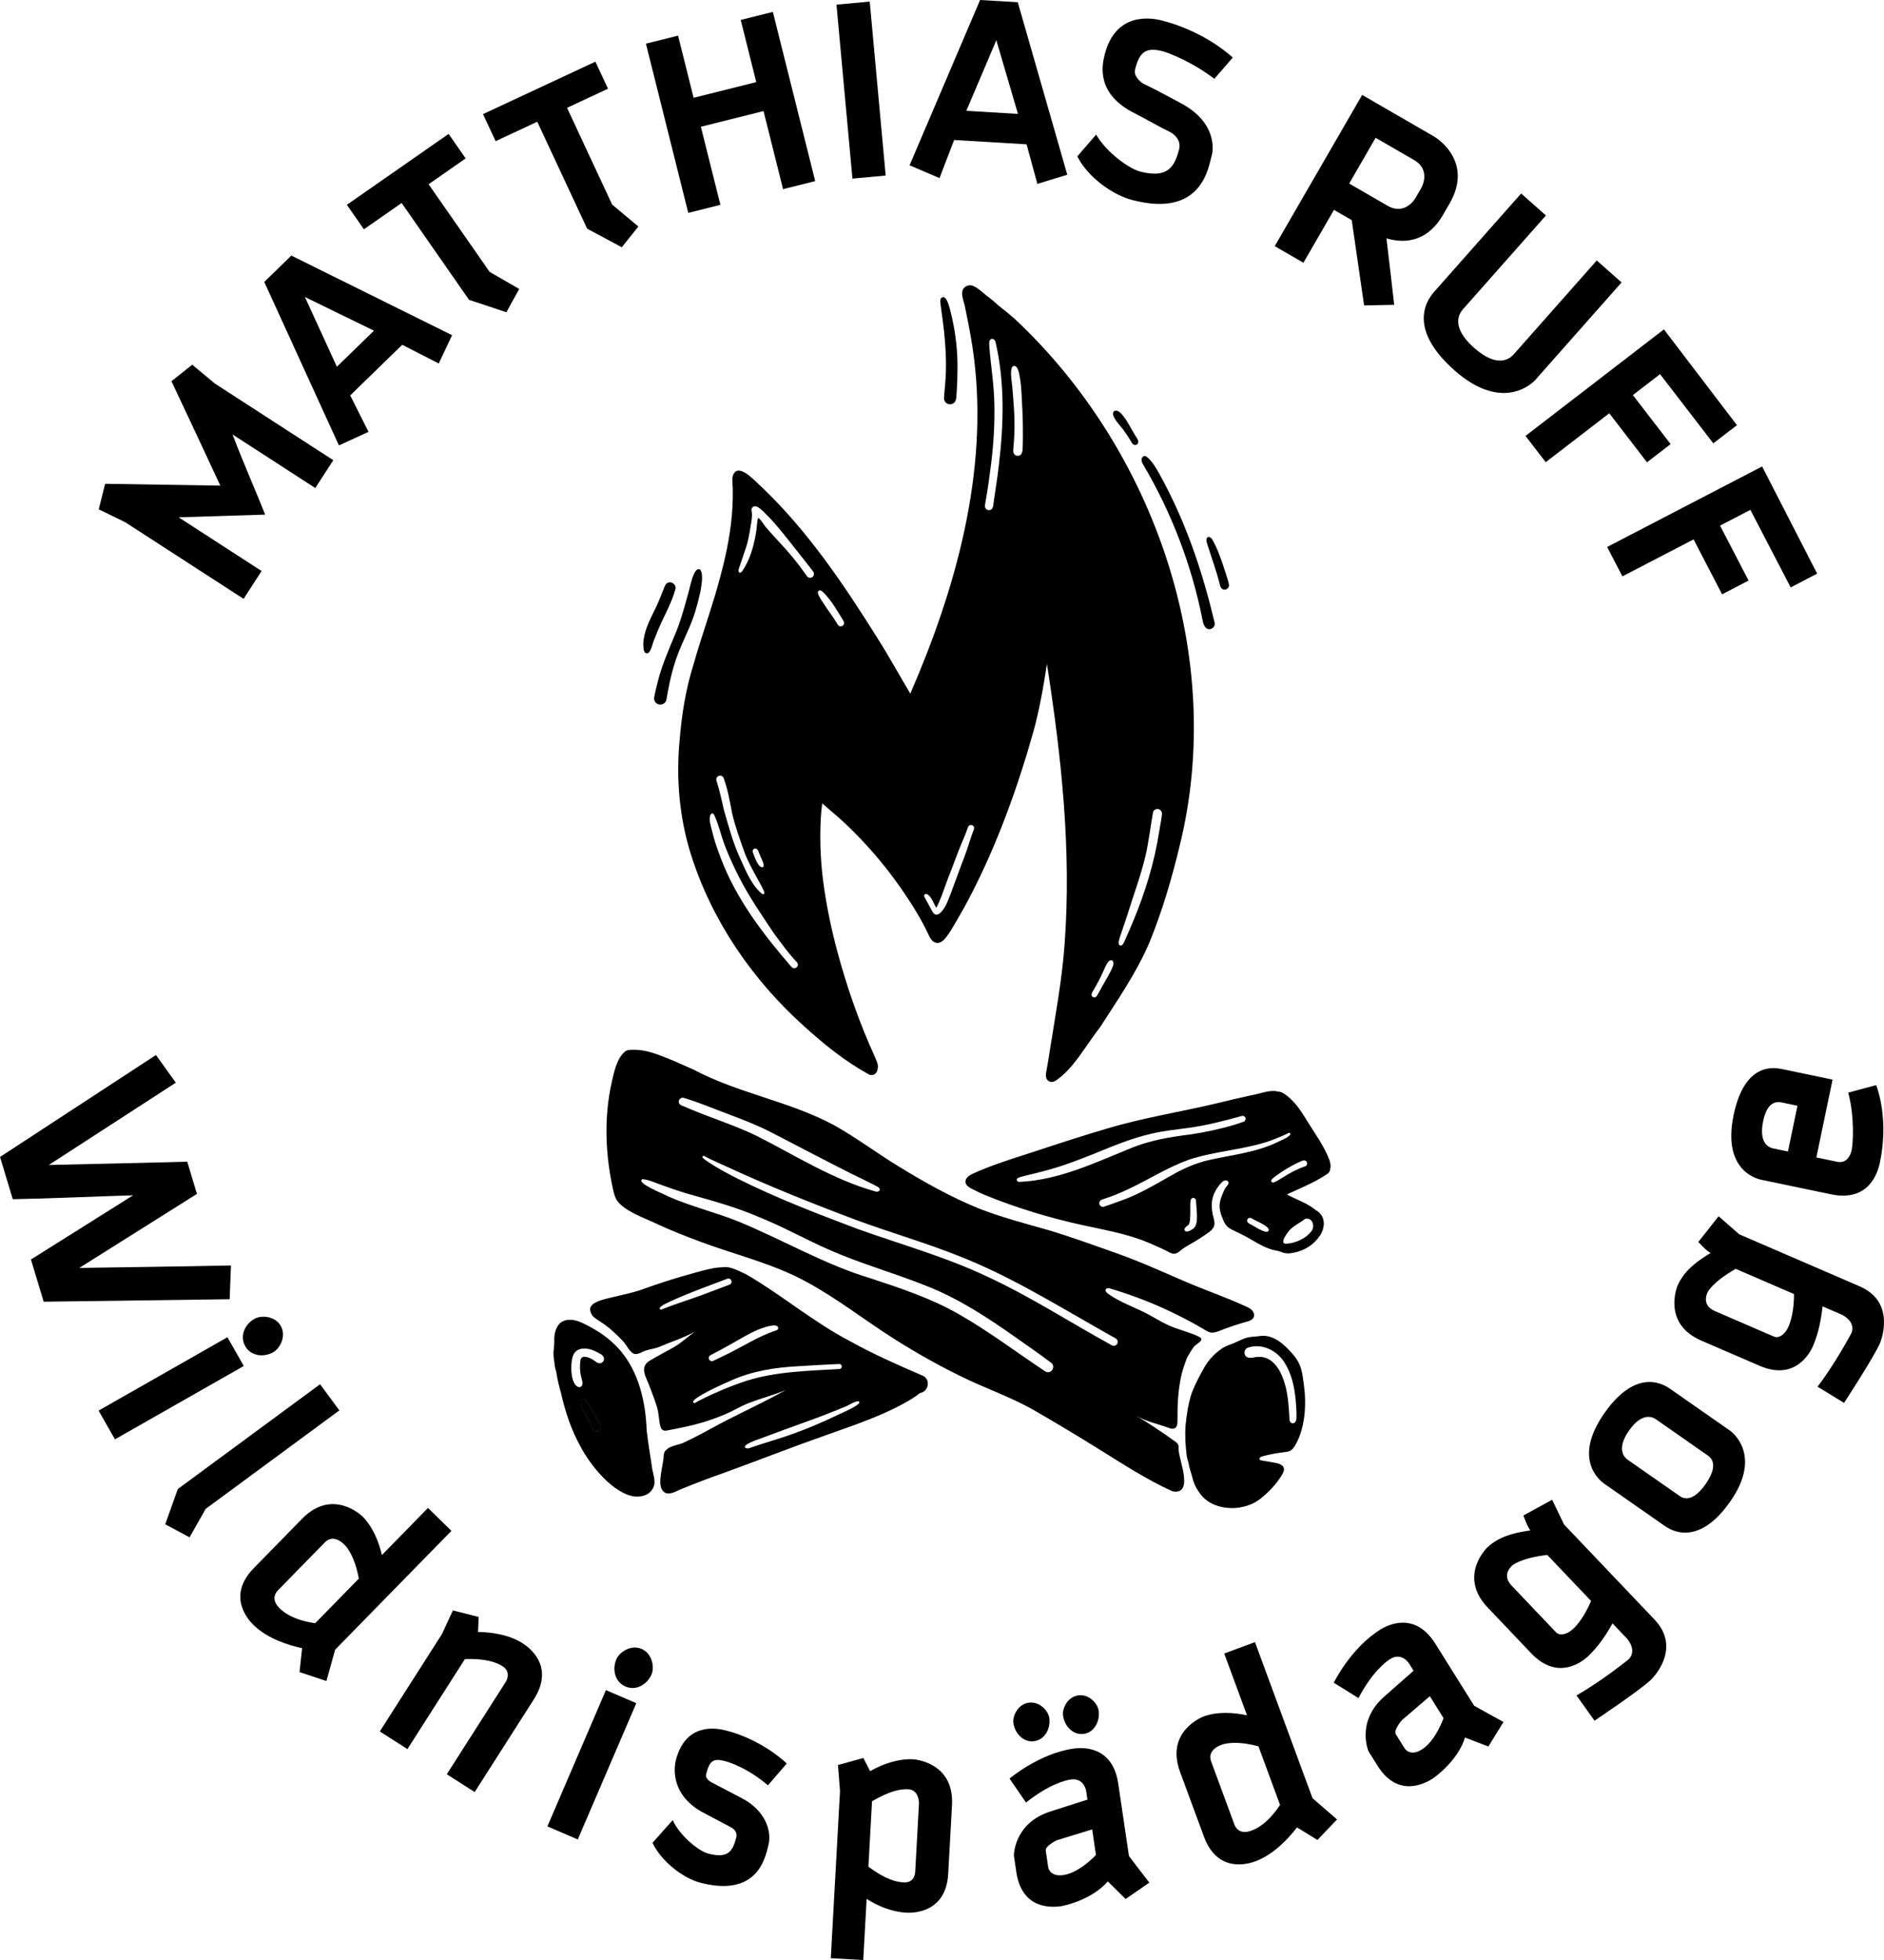
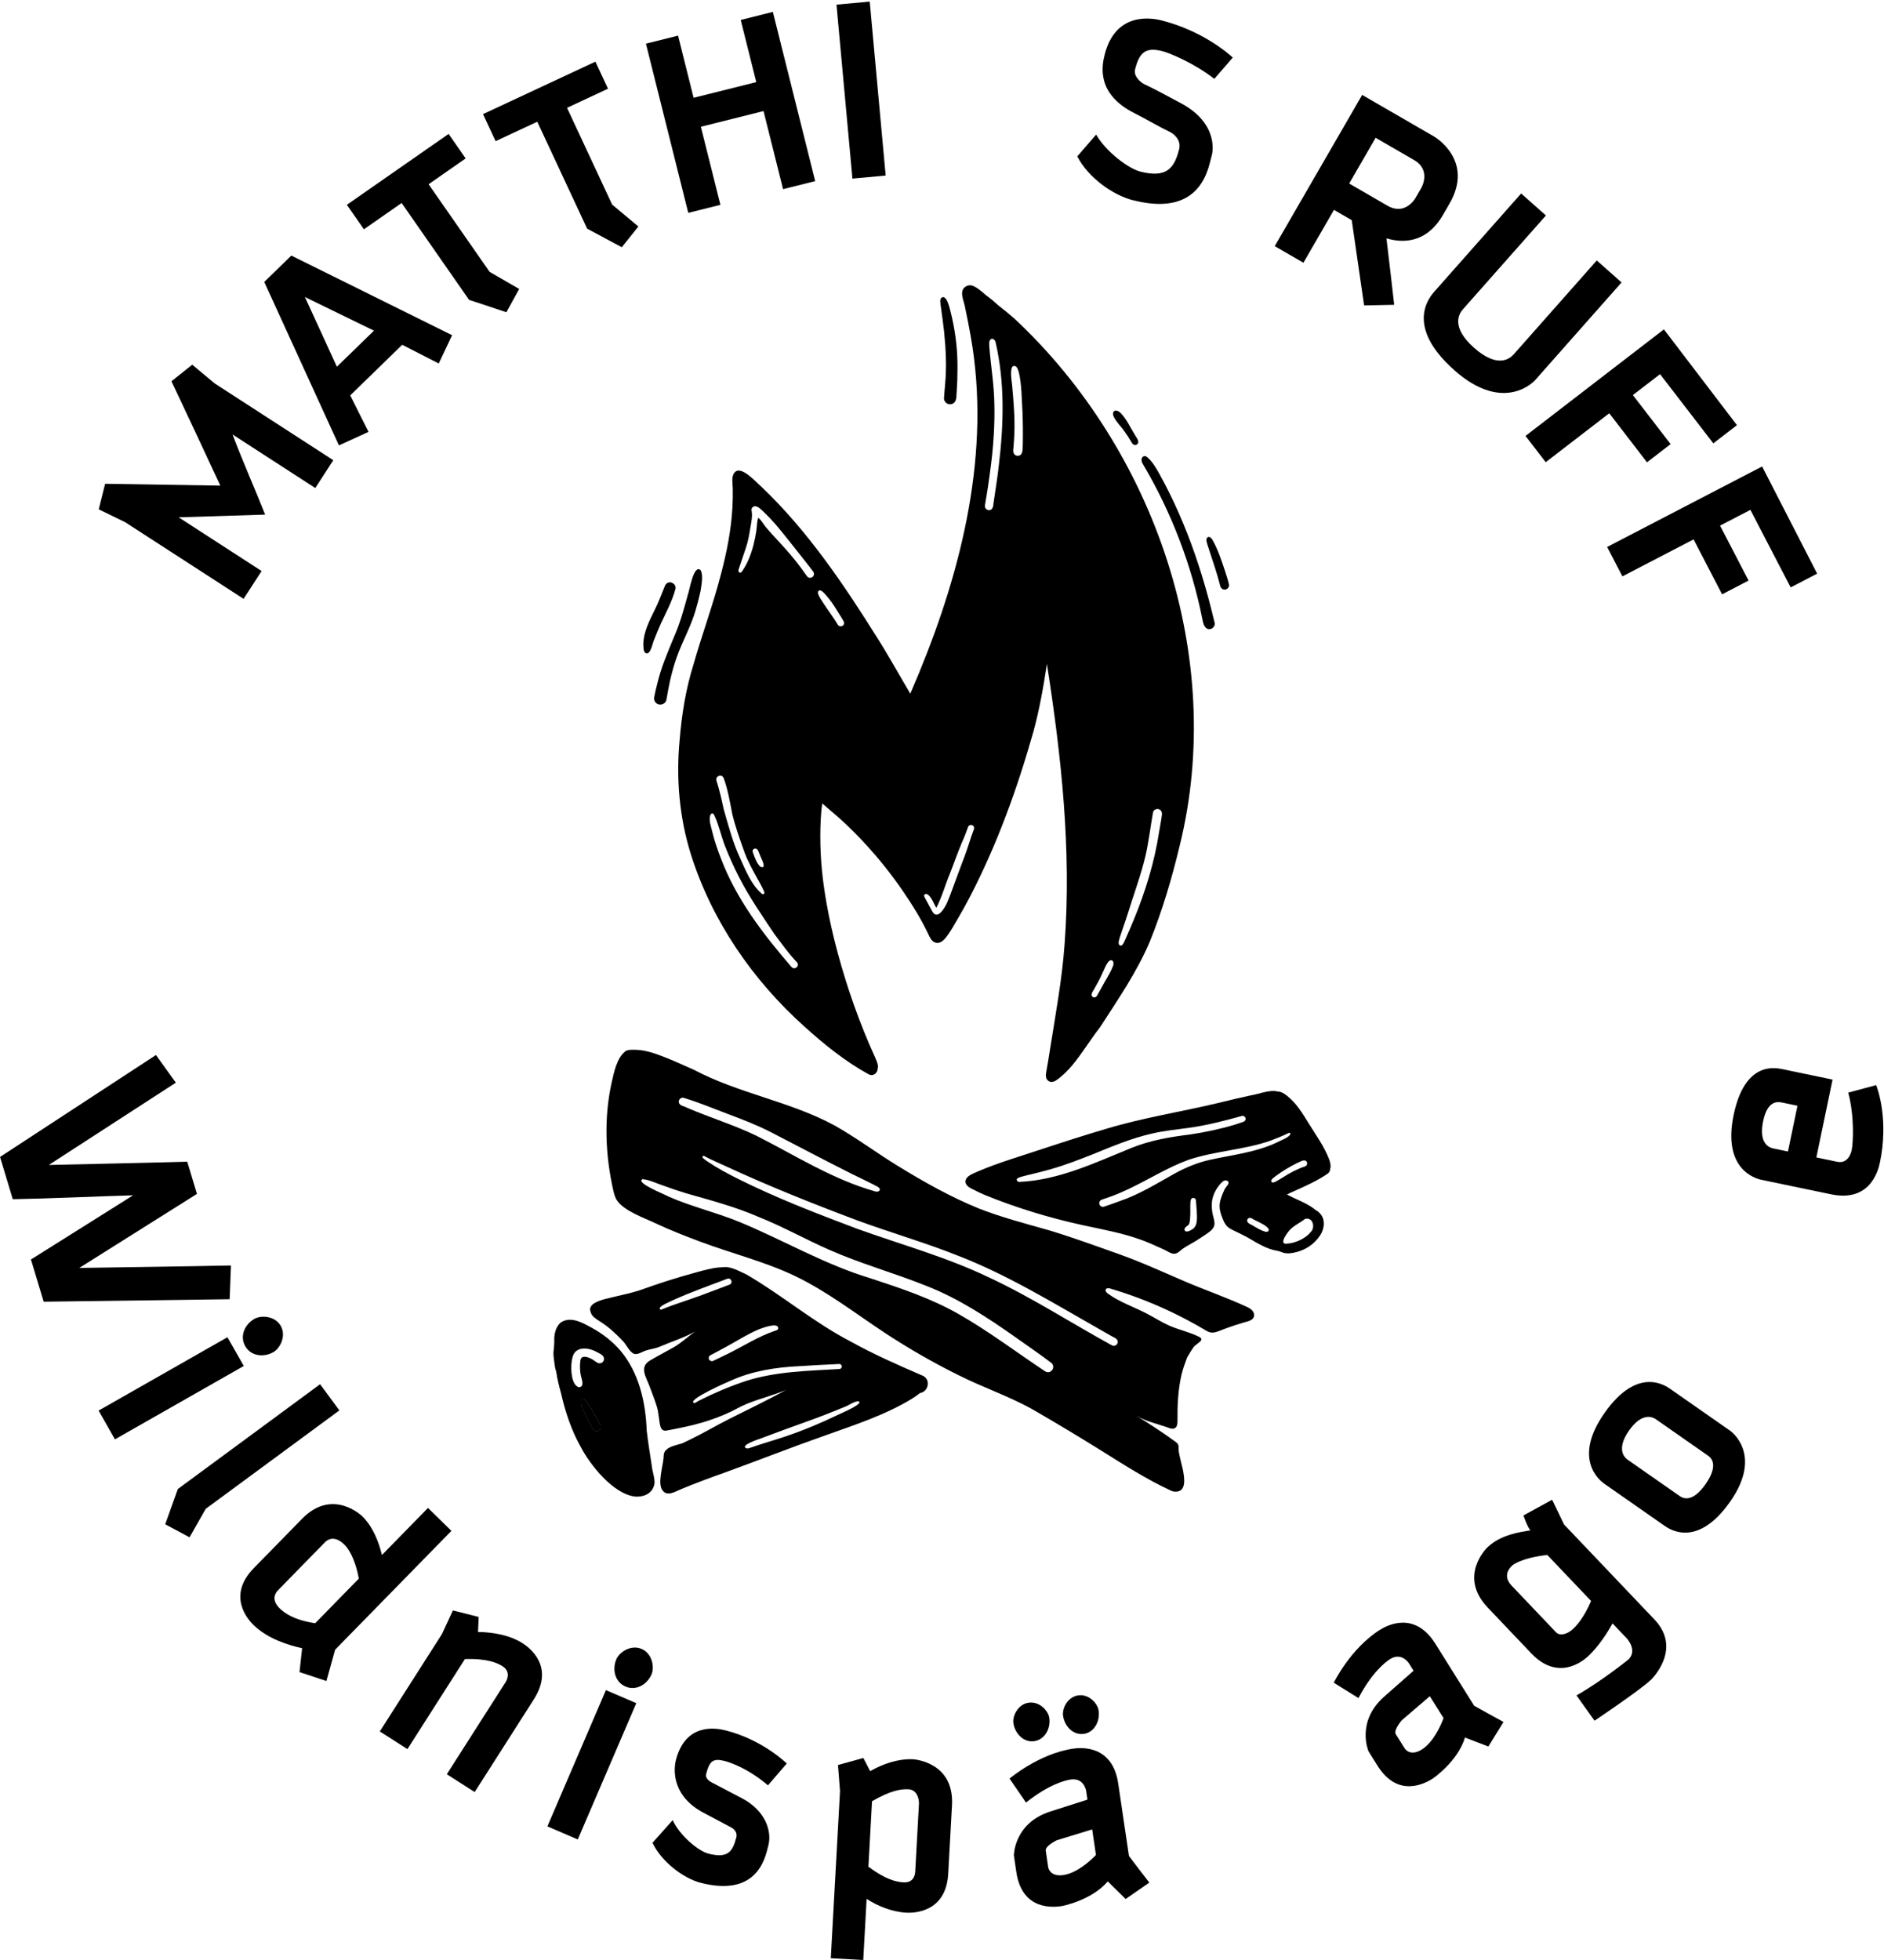
<svg xmlns="http://www.w3.org/2000/svg" data-name="Ebene 2" id="Ebene_2" viewBox="0 0 698.23 726.16">
  <defs>
    <style>
      .cls-1 {
        stroke-width: 0px;
      }
    </style>
  </defs>
  <g id="Vektorebene">
    <g>
      <g>
        <path class="cls-1" d="m477.94,537.65s-.04.01-.06.02c.02,0,.04-.01.06-.02Z" />
        <path class="cls-1" d="m473.04,542.03s.05.01.08.03c-.03,0-.05-.02-.08-.03Z" />
        <path class="cls-1" d="m459.95,490.06h0s0,0-.01,0c0,0,0,0,0,0Z" />
        <path class="cls-1" d="m460,490.04s-.01,0-.02,0c0,0,0,0,0,0h0Z" />
        <path class="cls-1" d="m459.95,490.06h0s0,0-.01,0c0,0,0,0,0,0Z" />
        <path class="cls-1" d="m459.99,490.04h0s-.01,0-.02,0c0,0,0,0,0,0Z" />
        <path class="cls-1" d="m460.07,490.01s-.02.01-.04.02c-.01,0-.02,0-.04.01,0,0,0,0,.01,0,.02,0,.04-.01.06-.02Z" />
-         <path class="cls-1" d="m483.29,513.57c-.66-5.08-.83-8.17-4.46-12.18-3.03-3.5-7.24-7.26-12.22-6.36-1.56.21-3.16.19-4.68.61-1.59.5-3.07,1.31-4.61,1.95-1.36.57-2.9,1.01-4.2,1.84-2.55,1.71-4.8,3.92-6.42,6.56-1.85,3.16-3.56,6.43-4.93,9.82-1.34,3.97-1.99,8.15-2.39,12.31-.27,3.81-.02,7.66.45,11.44.18.84.39,1.63.64,2.4.31,2.01,1.08,3.99,1.58,5.96.08.36.18.7.32,1.03.35,1.33,1.18,2.6,1.89,3.7,2.66,4.26,7.43,6.02,12.34,6.1,3.76-.06,7.49-1.12,10.49-3.45,3.1-2.46,5.96-5.43,7.99-8.84,1-1.51,1.27-2.99-.55-3.92-.73-.37-1.56-.52-2.37-.66-1.51-.26-3.03-.52-4.54-.78-.31-.05-.67-.14-.8-.43-.24-.51.44-.94.98-1.09,2.59-.72,5.25-1.23,7.92-1.53.87-.1,1.77-.18,2.53-.61.78-.45,1.32-1.22,1.78-1.99,3.65-6.24,4.18-14.88,3.27-21.88Zm-2.81,11.87c.04,1.11-.91,2.5-2.07,1.61-.53-.41-.53-1.2-.55-1.81-.12-2.55-.31-5.1-.66-7.63-.85-6.25-3.84-15.88-11.75-14.84-1.43.3-3.5.8-4.12-1-.31-.89.09-2.03.98-2.41,5.27-1.94,11.2,1.04,13.91,5.73,2.57,4.17,3.57,9.09,4,13.91.18,2.14.35,4.29.26,6.43Z" />
        <path class="cls-1" d="m438.21,543.79c-.6-2.77-1.41-5.44-1.39-6.77.01-.66.06-1.36-.25-1.93-.23-.42-.63-.72-1.02-1-4.73-3.44-9.5-6.54-14.47-9.62,3.55,2.2,8.47,3.19,12.39,4.65.62.23,1.35.35,1.93.02.9-.5,1-1.73.99-2.76-.06-5.82.2-11.47,1.51-17.17.54-2.1,1.22-4.1,2.02-6.19.78-1.38,1.6-2.75,2.52-4.04.27-.26.55-.53.85-.76.01,0,.02-.02.04-.03,1.32-1.1,3.09-1.94.86-3.02-3.45-1.67-7.25-2.47-10.76-4-2.86-1.25-5.49-2.96-8.26-4.41-4.84-2.53-10.13-4.27-14.55-7.47-.54-.39-1.12-1.05-.79-1.62.31-.54,1.1-.44,1.69-.26,6.8,2.01,13.47,4.5,19.93,7.43,3.3,1.5,6.55,3.11,9.74,4.84,1.59.86,3.17,1.75,4.74,2.67,1.19.7,2.21,1.48,3.65,1.36s2.94-.9,4.32-1.4c2.84-1.04,5.68-1.97,8.59-2.77.93-.25,1.89-.77,2.2-1.68.27-.79-.03-1.68-.58-2.31s-1.3-1.03-2.05-1.38c-7.57-3.51-15.69-6.29-23.4-9.61-7.97-3.43-15.93-7.07-24.11-9.97-8.67-3.07-17.31-6.25-26.12-8.88-8.6-2.42-17.25-4.71-25.6-7.95-10.49-4.27-20.39-9.84-30.03-15.76-7.98-4.87-15.47-10.52-23.62-15.09-16.49-8.9-35.44-11.78-52.01-20.56-3.27-1.4-6.47-2.94-9.77-4.25-2.47-.98-5.01-1.99-7.63-2.6-1.32-.31-2.68-.51-4.04-.55-1.16-.03-2.95-.15-3.95.52-3.22,2.51-4.26,7.93-5.13,11.75-2.87,13.04-2.31,26.75.62,39.72.31,1.39.67,2.81,1.51,3.96,2.77,3.85,9.9,6.29,14.02,8.25,5.41,2.56,10.96,4.72,16.56,6.82,11.66,4.38,23.85,7.36,35.13,12.71,11.98,5.72,22.5,13.92,33.54,21.2,8.73,5.73,17.8,10.96,27.16,15.58,9.1,4.61,18.85,7.83,27.74,12.85,8.36,4.82,16.64,9.8,24.84,14.9,8.57,5.36,17.11,10.87,26.31,15.11.55.24,1.08.34,1.57.34,3.97,0,3.53-4.53,2.59-8.84Zm21.8-53.76s.04-.01.06-.02c-.01,0-.02.01-.04.02-.01,0-.02,0-.04.01,0,0,0,0,.01,0Zm-206.55-83.26c5.45,1.61,10.67,3.85,15.99,5.83,5.51,2.06,11.02,4.18,16.25,6.86,10.08,5.19,20.09,10.51,30.22,15.58,2.56,1.28,5.16,2.46,7.7,3.77.78.52,1.9.78,2.41,1.58.26,1.02-.9,1.26-1.65,1.02-15.77-4.42-29.69-13.38-44.19-20.7-8.35-3.99-17.1-6.67-25.57-10.3-1.09-.64-2.26-.58-2.91-1.61-.59-1.09.57-2.47,1.75-2.04Zm133.87,101.29c-10.63-7.06-20.83-14.81-31.93-21.14-10.3-5.9-21.58-9.64-32.8-13.33-17.1-5.13-32.47-14.27-48.9-21.01-8.51-3.45-17.52-5.56-25.94-9.27-1.67-.94-12.43-5.13-9.61-6.45,2.67.27,5.17,1.59,7.71,2.41,2.77,1.01,5.55,1.97,8.37,2.82,9.14,2.6,18.36,5.03,27.09,8.84,8.92,3.56,17.3,8.31,26.09,12.15,11.65,5.14,24.05,8.56,35.84,13.3,11.95,4.65,22.73,11.74,33.17,19.1,4.42,3.16,8.94,6.2,13.26,9.5,1.72,1.55-.26,4.38-2.34,3.08Zm24.82-9.59c-15.33-8.39-29.96-17.93-45.81-25.28-15.67-7.51-32.46-12.1-48.76-17.97-14.99-5.66-29.67-11.29-43.96-18.42-3.86-1.94-7.69-3.96-11.27-6.38-.67-.45-1.34-.9-1.9-1.47-.15-.15-.14-.41,0-.57.15-.18.45-.2.62-.04,2.71,1.49,5.6,2.63,8.39,3.95,15.86,7.32,32.11,13.8,48.46,19.93,12.31,4.52,24.94,8.14,37.13,13,18.52,7.17,35.46,17.63,52.68,27.39,1.35.77,2.46,1.4,3.7,2.1.9.65,2.26.9,2.75,1.96.44,1.16-.9,2.4-2.02,1.8Z" />
        <path class="cls-1" d="m341.79,509.61c-9-3.89-17.97-7.84-26.55-12.6-13.53-7-25.15-16.98-38.33-24.67-.6-.35-1.27-.63-1.9-.93s-1.31-.63-1.98-.91c-1.11-.46-2.29-.88-3.48-1.03-.63-.08-1.32,0-1.95.04-.54.03-1.07.07-1.61.11-.47.04-.89.1-1.35.18-.77.14-1.54.3-2.31.48-1.53.35-3.05.76-4.57,1.19-.03,0-.06.02-.09.03-6.96,1.87-13.83,4.1-20.61,6.54-2.99.98-6.07,1.61-9.12,2.34-2.55.67-5.28,1.06-7.59,2.39-.59.34-1.11.8-1.42,1.41-.14.28-.28.64-.25.95.04.38.15.77.27,1.13.23.69.58,1.2,1.11,1.69.57.52,1.22.95,1.87,1.36.38.24.77.48,1.14.74.9.58,2.06,1.44,3.16,2.36,1.69,1.52,3.39,3.05,4.9,4.75,1.03,1.16,2.42,4.08,4.02,4.46,1.29.3,2.9-.83,4.1-1.23,1.7-.57,3.63-.75,5.27-1.46,4.34-1.89,8.89-3.24,13.03-5.59-2.69,1.93-5.09,4.25-7.99,5.88-2.89,1.64-5.85,3.16-8.7,4.85-4.11,2.44-1.33,6.2-.12,9.56.94,2.56,1.98,5.09,2.76,7.71.7,2.38.65,4.91,1.29,7.23.17.64.62,1.24,1.26,1.42.42.12.86.04,1.29-.04,4.46-.84,8.93-1.72,13.28-3.03,2.81-.85,5.58-1.85,8.27-3.01,2.73-1.12,5.24-2.72,7.98-3.84,4.72-1.9,9.71-3.14,14.42-5.09-6.98,3.85-14.17,7.26-21.28,10.85-4.82,2.45-9.48,5.2-14.34,7.56-.98.47-1.98.94-2.97,1.41-1.3.35-4.71,1.15-5.58,2.21-.63.41-1.1,1.15-1.15,2.22.04,2.57-1.93,8.83-1.02,11.61.03.23.1.45.19.67.67,1.34,1.59,1.81,2.61,1.81,1.63,0,3.51-1.17,5.07-1.77,5.19-2.14,10.46-4.1,15.75-5.97,12.53-4.56,24.94-9.44,37.52-13.86,10.84-3.88,21.94-7.46,31.83-13.47.88-.57,1.78-1.14,2.6-1.8.14-.12.29-.23.44-.36,2.99-.33,4.29-4.98.9-6.48Zm-60.72-17.04c1.3-.47,7.18-2.82,7.35-.53.02.63-.65.85-1.14.99-6.24,2.08-11.89,5.79-17.75,8.65-1.75.86-3.51,1.69-5.26,2.53-.51.25-1.17-.02-1.45-.49-.31-.53-.14-1.3.42-1.59,2.01-1.04,3.99-2.12,5.97-3.2,3.95-2.12,7.71-4.62,11.86-6.35Zm-35.48-7.59c-.31.19-.71.41-1,.05-.86-1.04,4.11-2.91,4.89-3.35,6.55-2.96,13.33-5.36,20.04-7.91,1.42-.54,2.3,1.55.89,2.16-3.41,1.29-6.82,2.58-10.24,3.86-4.92,1.82-9.75,3.27-14.58,5.19Zm30.75,26.7c-5.83,1.94-11.52,4.34-17.01,7.11-.52.28-1.07.53-1.55.88-.22.2-.56.22-.78,0-1.66-1.38,12.47-7.59,13.91-8.19,7.95-3.59,16.68-4.91,25.31-5.33,5.01-.29,9.84-.61,14.82-.81,1.21.02,1.24,1.83,0,1.87-11.63.68-23.54.88-34.7,4.46Zm41.82,8.46c-1.48,1.38-6.85,3.68-7.71,4.09-6.32,3.06-12.87,5.77-19.51,8.01-4.34,1.46-8.79,2.69-13.1,4.23-.48.17-1.04.27-1.47,0-1.8-1.11,4.69-3.21,5.44-3.49,5.62-2.14,11.29-4.17,16.94-6.22,5.07-1.78,10.06-3.77,15.02-5.82.69-.29,4.16-2.5,4.72-1.53.1.18-.04.43-.34.71Z" />
        <path class="cls-1" d="m241.56,543.05c-.67-4.34-1.38-8.68-1.89-13.05-.38-10.45-2.83-21.41-9.73-29.6-2.9-3.36-6.42-6.13-10.29-8.28-3.5-1.91-8.1-4.74-11.92-2.08-1.89,1.71-2.45,4.54-2.3,6.99,0,.93-.12,1.84-.17,2.77h0c-.29,1.39-.1,2.82.09,4.21.23,1.35.24,2.69.73,4,.02.06.04.12.05.18.41,2.69,1.05,5.35,1.79,7.96,1.56,6.84,3.75,13.55,7.2,19.73,3.56,6.86,12.07,17.55,20.13,18.57.29.02.58.04.86.04,3.06,0,5.9-1.51,6.45-4.84.15-2.22-.79-4.36-1-6.57Zm-20.81-12.89c-.49-.11-.85-.44-1.08-.88-.76-1.45-1.51-2.9-2.26-4.36-.82-1.9-2.28-3.86-2.04-6.01.39-1,1.43-.44,1.87.22,1.96,2.54,3.32,5.49,4.93,8.26.99,1.22.25,3.09-1.43,2.78Zm1.74-25.09c-1.11.16-1.91-.86-2.81-1.34-1.48-.91-4.48-2.12-4.61.63-.21,1.75-.16,3.54.2,5.27.29,1.33,1.52,4.2-.72,4.33-3.15-.81-3.18-8.38-2.4-10.92.94-4.44,5.93-3.88,9.03-2.13.98.56,2.4,1.02,2.66,2.26.16.87-.48,1.77-1.36,1.9Z" />
        <path class="cls-1" d="m222.17,527.38c.99,1.22.25,3.09-1.43,2.78-.49-.11-.85-.44-1.08-.88-.76-1.45-1.51-2.9-2.26-4.36-.82-1.9-2.28-3.86-2.04-6.01.39-1,1.43-.44,1.87.22,1.96,2.54,3.32,5.49,4.93,8.26Z" />
-         <path class="cls-1" d="m452.05,438.95s-.03.04-.04.06c.01-.02.03-.04.04-.06Z" />
        <path class="cls-1" d="m492.62,429.59c-1.86-4.93-5.03-9.2-7.78-13.66-2.1-3.43-4.43-7.26-7.73-9.85-.98-.83-2.4-1.75-3.71-1.67-.29-.11-.6-.19-.94-.21-2.99-.13-5.82,1.1-8.74,1.59-4.14.88-8.25,1.87-12.36,2.88-13.75,3.27-27.75,5.44-41.31,9.52-8.15,2.4-16.23,5-24.29,7.67s-15.71,4.9-23.24,8.1c-.6.26-1.2.52-1.79.79-1.19.55-2.86,1.44-2.92,2.95s1.63,2.43,2.82,2.97c1.43.73,2.87,1.43,4.35,2.06,11.73,4.78,23.91,8.47,36.28,11.18,7.36,1.6,14.55,2.86,21.7,5.45,2.24.81,4.45,1.78,6.61,2.78.93.43,1.89.82,2.79,1.31s1.77,1.05,2.8,1.06c.85,0,1.55-.51,2.16-1.05.68-.6,1.44-1.1,2.21-1.58,1.57-.97,3.24-1.8,4.77-2.83,1.42-.96,2.94-1.84,4.26-2.94.8-.66,1.51-1.61,1.54-2.69.04-1.26-.48-2.54-.71-3.76-.27-1.5-.41-3.05-.21-4.57.34-2.56,1.64-4.94,3.42-6.82.38-.4.81-.8,1.34-.92s1.2.13,1.34.67c.15.59-.36,1.12-.75,1.59-.56.68-.92,1.5-1.26,2.32-.67,1.6-1.3,3.27-1.28,5,.01,1.41.45,2.78.95,4.1.36.96.75,1.92,1.36,2.75.96,1.33,2.44,1.87,3.86,2.56,1.67.82,3.35,1.63,4.96,2.57,3.22,1.87,6.41,3.87,10.15,4.48.77.13,1.47.44,2.21.69,1.63.54,3.43.21,5.05-.21,1.61-.42,3.16-1.1,4.55-2.01,1.68-1.09,3.07-2.5,4.17-4.17,1.61-2.44,2.06-5.93-.11-8.19-.45-.49-.98-.89-1.57-1.2-.58-.51-1.24-.94-1.88-1.37-2.15-1.37-4.41-2.23-6.72-3.36-.64-.35-1.32-.68-2.02-1.01.85-.41,1.69-.88,2.56-1.21,4.29-1.92,8.65-3.86,12.54-6.52.67-.5.94-1.16.92-1.81.1-.25.15-.53.16-.83,0-.9-.2-1.75-.51-2.59Zm-114.84,8.3c-.64.02-1.3-.69-.78-1.26.82-.6,1.93-.71,2.89-1.02,3.25-.8,6.52-1.55,9.73-2.49,5.21-1.49,10.26-3.45,15.3-5.44,7.15-2.9,14.33-5.97,21.88-7.67,4.36-1.05,8.84-1.48,13.28-2.09,6.88-.9,13.47-2.61,20.12-4.46.58-.18,1.22.17,1.39.75.18.6-.17,1.21-.75,1.4-1.11.36-2.2.77-3.31,1.1-5.42,1.61-10.97,2.79-16.55,3.62-7.37.9-14.59,2.13-21.52,4.91-13.43,5.45-26.96,11.99-41.67,12.64Zm65.75,14.57c-.14,1.21-.64,2.48-1.79,3.07-.65.37-1.37.85-2.16.71-.37-.07-.64-.43-.61-.81.14-.83,1.08-1.18,1.6-1.73.57-1.12.48-2.63.57-3.79.05-1.3-.06-2.59.02-3.89.06-.81-.05-2.15,1.06-2.21.47-.01.95.35,1,.83.15,2.6.54,5.23.32,7.83Zm4.93-22.77c-4.52.99-8.82,2.77-12.89,4.97-6.69,3.71-13.36,7.92-20.63,10.35-1.92.72-3.85,1.41-5.79,2.05-.69.23-1.49-.21-1.69-.92-.22-.72.21-1.46.92-1.69,1.27-.42,2.53-.86,3.75-1.31,2.12-.78,4.17-1.7,6.21-2.66,7.44-3.52,14.46-8,22.22-10.81,9.86-3.28,20.48-3.64,30.28-7.06,2.25-.86,4.5-1.74,6.66-2.81.37-.33.94.14.68.55-.01.02-.03.05-.05.07-.02.02-.04.04-.06.06-1.17,1.32-3.06,1.84-4.59,2.66-7.85,3.78-16.6,4.7-25,6.54Zm20.35,26.61c-1.53-.45-2.91-1.31-4.28-2.1-.84-.63-2.82-1.03-2.21-2.44.26-.51.92-.72,1.43-.45,1.48,1.01,6.14,2.64,6.47,4.3.02.74-.84.91-1.41.69Zm9.4-.82c1.57-1.57,3.71-2.49,5.44-3.89.26-.07.51-.1.73-.1,2,0,2.81,2.44,1.96,4.22-1.91,2.95-6.24,4.98-9.71,5.07-2.79.1.75-4.5,1.58-5.31Zm5.41-23.33c-2.98,1-5.66,2.44-8.28,4.13-.92.54-1.8,1.13-2.76,1.59-.32.14-.7.32-1.06.2-1.32-.79,1.07-2.12,1.66-2.63,2.37-1.74,4.94-3.25,7.55-4.55.95-.33,1.93-1.15,2.97-.92,1.02.34.97,1.9-.07,2.18Z" />
        <path class="cls-1" d="m376.01,118.09c-1.98-1.73-3.96-3.37-6.01-4.94-1.39-1.27-2.81-2.49-4.34-3.6-.94-.74-2.93-2.64-4.63-3.44-.02-.01-.05-.02-.07-.04-.74-.4-1.64-.5-2.46-.21-3.63,1.49-1.12,5.61-.76,8.38.75,3.48,1.41,6.98,2.04,10.49,7.5,42.31-3.09,85.61-19.23,124.72-1.05,2.52-2.14,5.02-3.18,7.54-4.07-6.82-7.88-13.8-12.14-20.51-12.56-20.04-25.94-39.9-43.16-56.26-1.75-1.4-7.51-8.18-9.91-5.06-1.18,1.55-.63,3.93-.59,5.72.05,2.41.01,4.83-.13,7.24-.47,8.29-2.12,16.6-4.25,24.62-2.91,11.3-7,22.25-10.18,33.47-2.88,9.17-4.39,18.68-5.15,28.25-1.32,14.11-.06,28.5,4.19,42.05,7.74,24.63,22.89,46.61,42.05,63.79,7.37,6.67,15.15,12.96,23.89,17.75,1.81.89,3.32-.69,3.27-2.22.04-.08.07-.18.1-.28.14-1.42-.64-2.74-1.14-4.03-5.67-12.47-10.24-25.43-13.8-38.65-2.14-7.95-3.88-16.06-5.05-24.22-1.2-8.31-1.61-16.65-1.2-25.03.1-1.99.28-4,.58-5.97,2.69,2.42,5.54,4.69,8.18,7.17s5.33,5.19,7.85,7.93c5.04,5.47,9.68,11.3,13.88,17.44,3.49,5.09,6.77,10.37,9.4,15.95.6,1.27,1.33,2.85,2.87,3.15,2.08.41,3.59-1.82,4.61-3.27,1.24-1.77,2.26-3.69,3.37-5.55,1.65-2.77,3.21-5.6,4.69-8.47,10.04-19.38,17.5-40.07,23.43-61.06,2.18-8,3.7-16.51,4.97-24.98,5.35,34.31,9.14,68.98,6.56,103.71-.93,13.12-3.35,26.06-5.4,39.04-.46,2.88-.91,5.78-1.44,8.64-.16.85-.19,1.78.27,2.52.31.5.85.87,1.43.96.73.11,1.47-.2,2.08-.62,4.48-3.09,7.8-7.83,10.88-12.23,1.75-2.51,3.47-5.05,5.36-7.47,6.58-10.21,13.57-20.3,18.34-31.53,4.67-11.51,8.21-23.48,11.1-35.55,17.31-69.88-9.14-146.69-61.19-195.36Zm-107.78,170.29c1.56,4.24,2.28,8.7,3.14,13.11,1.17,4.93,2.92,9.7,4.62,14.47,1.16,3.12,2.81,6.06,4.36,8.93,1.01,1.89,2.02,3.48,2.83,5.42.38.81-.23,1.32-.97.71-3.85-3.42-5.81-8.42-7.89-13.01-2.72-5.81-4.33-12.03-6.1-18.17-.79-3.58-1.56-7.15-2.7-10.64-.48-1.78,2.12-2.61,2.71-.83Zm11.91,26.01c.96.3,1.03,1.55,1.47,2.32.22.83,2.52,4.68.76,4.61-1.67-.37-2.86-4.25-3.44-5.78-.12-.68.54-1.32,1.21-1.15Zm13.21,43.88c-10.56-12.22-20.57-25.26-26.27-40.49-1.18-3.08-2.28-6.17-3.04-9.38-.38-1.78-1.58-4.78-.71-6.57.14-.29.46-.52.77-.45.31.07.5.38.64.67,1.7,3.61,2.52,7.73,3.98,11.46,1.54,3.94,3.29,7.79,5.22,11.55,3.79,7.39,8.44,14.07,13.03,20.95.02.04.05.07.08.1,2.64,3.51,5.18,7.13,8.22,10.31,1.33,1.28-.69,3.23-1.9,1.83Zm6.75-144.2c-.45-.04-.82-.29-1.08-.66-.74-1.05-1.49-2.1-2.25-3.14-1.25-1.69-2.58-3.31-3.93-4.92-1.94-2.29-4.01-4.47-6.03-6.68-1.03-1.13-2.06-2.28-3.05-3.45-.78-.92-1.77-2.81-2.78-3.36-.48,1.56-.44,3.29-.69,4.9-.27,1.77-.62,3.52-1.07,5.25-.88,3.38-2.16,6.72-4.16,9.6-.19.27-.44.57-.78.56-.31-.01-.55-.32-.59-.63s.06-.62.16-.92c.87-2.58,1.75-5.17,2.62-7.75.83-2.45,1.24-5.03,1.66-7.58.31-1.89.76-3.81.47-5.73-.05-.34-.13-.69-.05-1.03.12-.53.64-.93,1.19-.97,1.26-.09,2.89,1.72,3.74,2.53,1.29,1.22,2.49,2.53,3.67,3.87,1.93,2.2,3.73,4.49,5.56,6.77,2.12,2.65,4.21,5.33,6.32,7.99.79.98,1.55,1.98,2.3,2.99.23.31.37.66.33,1.06-.06.77-.8,1.38-1.57,1.29Zm12.69,17.02c-.21,1.05-1.71,1.32-2.27.39-1.66-2.83-3.66-5.33-5.41-8.07-.64-1.04-1.39-2.03-1.84-3.18-.12-.32-.24-.72-.09-1.06.97-1.7,3.38,1.99,4.09,2.72,1.49,1.81,2.64,3.85,3.9,5.82.51.8,1,1.61,1.46,2.43.16.29.24.61.16.94Zm48.14,76.17c-.32.88-.64,1.76-.91,2.5-1.1,3.45-2.23,6.88-3.58,10.24-1.48,3.95-2.92,7.92-4.39,11.88-.28.64-.64,1.61-1.09,2.64-.77,1.75-3.55,6.61-5.45,3.13-.92-1.7-1.85-3.39-2.77-5.09-.16-.3-.33-.64-.2-.96.16-.41.75-.5,1.14-.28,1.54.86,2.41,3.59,3.31,5.01.37-.67.7-1.36,1.01-2.07,1.34-2.99,2.29-6.18,3.49-9.24.14-.35.28-.71.43-1.06,1.57-3.94,2.94-7.95,4.58-11.85.88-1.87,1.59-3.83,2.3-5.78.35-.93,1.81-.91,2.14.02.12.3.1.6,0,.9Zm9.26-134.96c-.5,4.66-1.31,9.26-1.95,13.9-.16,1.29-.21,2.99-2,2.78-.82-.15-1.34-.95-1.21-1.77.37-2.25.78-4.49,1.11-6.75.4-2.8.81-5.71,1.16-8.49.9-7.24,1.4-14.88,1.22-22.09-.07-7.13-1.3-14.18-1.85-21.28,0-.93-.28-2.11.43-2.84.8-.67,1.68.18,1.87,1.01,3.46,14.89,3.03,30.45,1.22,45.53Zm8.85-7.45c-.06,1.5.19,4.06-1.94,4.02-1.79-.18-1.7-1.91-1.48-3.28.15-1.64.23-3.28.31-4.92.23-5.93-.28-11.83-.81-17.73-.21-2.19-.7-4.46-.18-6.63.16-.42.52-.79,1.01-.75,1.1.16,1.32,1.5,1.65,2.37,1.06,4.64,1.02,9.47,1.32,14.19.2,4.4.21,8.4.14,12.72Zm33.41,193.11c-1.02,2.73-2.74,5.14-4.08,7.72-.55,1-1.11,1.99-1.67,2.98-.25.64-.95,1.11-1.61.75-1.24-.72-.1-2.02.36-2.87,1.13-1.94,2.2-3.93,3.12-5.98.8-1.59,1.26-3.24,2.47-4.52,1.46-.96,1.97.78,1.41,1.92Zm17.96-54.57c-.26,1.67-.59,3.32-.86,4.99-1.71,11.08-5.03,21.87-9.3,32.23-1.06,2.52-2.1,5.05-3.24,7.54-.42.83-1.1,2.97-2.26,1.87-.46-.89.1-1.95.3-2.85.89-2.81,1.94-5.57,2.82-8.39,2.26-7.34,5-14.54,6.74-22.03,1.16-5.25,1.8-10.59,2.72-15.87.35-1.2,2.05-1.57,2.86-.62.79.88.31,2.1.21,3.14Z" />
        <path class="cls-1" d="m391.12,400.47s-.03.02-.04.03c-.05.03-.1.06-.15.1.05-.03.1-.06.15-.1.02,0,.03-.02.04-.03Z" />
        <path class="cls-1" d="m244.18,261c-1.23-.27-2-1.57-1.71-2.78.31-1.69.72-3.37,1.15-5.03,1.45-6.09,3.79-11.4,6.13-17.1,2.23-5.04,3.71-10.34,5.14-15.65.67-1.63,2.07-11.14,4.63-9.34,1.3,1.66.39,6.02.07,8.06-.53,2.42-1.15,4.82-1.86,7.19-1.54,5.2-4.12,10.02-6.13,15.04-1.45,3.62-2.45,7.17-3.31,10.93-.51,2.31-.88,4.64-1.32,6.96-.23,1.24-1.6,2-2.78,1.71Z" />
        <path class="cls-1" d="m239.06,241.82c-.68-.79-.59-2.2-.64-3.21.09-4.55,2.28-8.62,4.21-12.62,1.48-2.89,2.54-5.94,3.79-8.92.18-.41.43-.76.81-1,1.46-1,3.56.48,3.08,2.2-1.19,4.45-3.42,8.52-5.34,12.67-.88,2.01-1.77,4.02-2.54,6.08-.64,1.24-1.3,6.15-3.37,4.8Z" />
        <path class="cls-1" d="m350.57,149.18c-.42-.39-.74-1-.72-1.58.08-1.75.31-3.49.42-5.23.62-6.44.27-12.91-.36-19.34-.34-3.21-.82-6.41-1.25-9.6-.06-.96-.43-2.04.07-2.93,2.42-2.39,3.75,6.16,4.17,7.56,1.36,6.14,2.04,12.41,1.95,18.7,0,2.82-.09,5.64-.29,8.46-.17,1.28.08,2.8-.82,3.85-.8.9-2.31.96-3.18.12Z" />
        <path class="cls-1" d="m397.64,394.49c-.08.19-.27.37-.44.51.14-.17.29-.34.44-.51Z" />
        <path class="cls-1" d="m363.59,436.73s.08.06.12.1c0,0,0,0,0,0-.04-.03-.07-.06-.11-.09Z" />
        <path class="cls-1" d="m363.82,436.92s-.03-.03-.05-.04c0,0,0-.01-.02-.02.02.02.04.03.06.05Z" />
        <path class="cls-1" d="m447.22,232.82c-.08-.05-.15-.1-.22-.16-.86-.73-1.12-1.93-1.34-3.03-4-20.16-11.44-39.63-21.88-57.33-.35-.59-.71-1.22-.72-1.91s.5-1.43,1.19-1.42c.43,0,.8.29,1.12.58,1.79,1.62,3.04,3.75,4.22,5.86,5.34,9.59,9.71,19.69,13.31,30.06,1.82,5.25,3.44,10.56,4.89,15.92.71,2.62,1.38,5.26,2.01,7.9.28,1.17.75,2.05-.05,3.04-.63.77-1.69,1.01-2.52.5Z" />
        <path class="cls-1" d="m420.15,164.73c-.49-.23-.72-.72-.97-1.16-.77-1.34-1.63-2.63-2.52-3.85-.91-1.57-5.5-5.73-3.8-7.35.83-.66,1.91.11,2.54.71,2.21,2.33,3.52,5.35,5.21,8.05.41.84,1.21,1.59,1.25,2.56.04.85-.96,1.48-1.71,1.05Z" />
        <path class="cls-1" d="m453.09,218.26c-.92-.5-.95-1.68-1.23-2.58-.42-1.62-.91-3.23-1.42-4.83-.94-3.02-1.99-6-2.94-9.01-.19-.78-.61-1.64-.27-2.43.77-1.14,1.83-.03,2.24.82,2.03,3.62,3.3,7.61,4.6,11.53.47,1.6,1.08,3.18,1.4,4.82.24,1.28-1.25,2.34-2.38,1.68Z" />
        <path class="cls-1" d="m220.75,530.16c-.49-.11-.85-.44-1.08-.88-.76-1.45-1.51-2.9-2.26-4.36-.82-1.9-2.28-3.86-2.04-6.01.39-1,1.43-.44,1.87.22,1.96,2.54,3.32,5.49,4.93,8.26.99,1.22.25,3.09-1.43,2.78Z" />
      </g>
      <g>
        <g>
          <path class="cls-1" d="m79.66,142.12l43.86,28.38-6.67,10.31-30.66-19.84c3.59,9.57,8.27,20.09,12.08,29.69l-32.06,1,30.74,19.9-6.67,10.31-43.86-28.38-9.83-4.79,2.37-9.46,42.69.68c-5.86-12.61-12.23-26.28-18.11-38.67l7.71-6.13,8.4,7Z" />
          <path class="cls-1" d="m162.6,134.67l-13.54-6.93-19.26,18.75c2.1,4.19,4.75,9.53,6.78,13.51l-10.97,5.02-27.67-60.56,10.03-9.77,59.58,29.5-4.95,10.48Zm-49.6-24.63c3.97,8.73,7.67,16.6,11.85,25.84l13.74-13.37-25.59-12.47Z" />
          <path class="cls-1" d="m158.85,68.27l22.61,32.46,10.96,6.33-4.75,8.62-13.83-4.59-24.99-35.88-13.98,9.74-6.32-9.07,37.71-26.26,6.32,9.07-13.73,9.57Z" />
          <path class="cls-1" d="m210.15,39.95l16.72,35.85,9.72,8.12-6.15,7.68-12.84-6.88-18.48-39.62-15.44,7.2-4.67-10.02,41.65-19.43,4.67,10.02-15.17,7.08Z" />
          <path class="cls-1" d="m290.21,70.08l-7.24-28.93-23.22,5.81,7.24,28.93-11.91,2.98-15.69-62.69,11.91-2.98,5.76,23.03,23.22-5.81-5.76-23.03,11.91-2.98,15.69,62.69-11.91,2.98Z" />
          <path class="cls-1" d="m315.92,66.17l-5.91-64.45,12.32-1.13,5.91,64.45-12.32,1.13Z" />
-           <path class="cls-1" d="m384.46,68.14l-4-14.67-26.84-1.6c-1.68,4.37-3.85,9.93-5.42,14.11l-11.1-4.73L363.23,0l13.97.83,18.34,63.9-11.08,3.4Zm-15.21-53.25c-3.78,8.82-7.1,16.85-11.12,26.17l19.14,1.14-8.02-27.31Z" />
          <path class="cls-1" d="m419.92,74.2c-7.67-1.96-16.76-8.57-20.66-16.27l6.98-8.06c3.78,6.51,12.07,12.61,16.39,13.71,9.93,2.53,12.63-1.49,14.36-8.27,1.03-4.03-3.02-6.22-3.02-6.22-4.2-2.01-9.2-4.97-13.37-7.08-14.41-7.13-12.24-17.68-11.18-21.81,4.04-15.83,17.19-13.62,21.12-12.62,14.84,3.79,24.3,11.86,26.33,13.74-.92,1.13-2.97,3.43-6.83,7.89-7.87-6.09-16.81-9.63-19.26-10.26-6.39-1.63-8.54.65-10.1,6.74-.73,2.85,2.66,5.18,3.32,5.45,4.39,2.06,9.25,4.77,13.5,7.01,14.58,7.7,11.72,18.91,11.67,19.1l-.85,3.34c-2.84,11.11-10.89,18.05-28.39,13.59Z" />
          <path class="cls-1" d="m505.55,113.16l-4.58-31.59-6.59-3.81-11.32,19.58-10.63-6.14,32.4-56.03,26.7,15.44s15.02,8.68,5.67,24.84l-2.39,4.13c-6.4,11.06-15.58,10.33-20.98,8.72.93,7.92,1.99,16.62,2.87,24.63l-11.15.23Zm21.24-43.62s3.76-6.5-2.74-10.26l-14.23-8.23-9.8,16.95,14.23,8.23c6.5,3.76,10.26-2.74,10.26-2.74l2.29-3.95Z" />
          <path class="cls-1" d="m539,137.16c-18.61-16.47-9.13-27.18-7.32-29.23l32.07-36.24,9.19,8.14-30.79,34.79c-1.48,1.67-4.48,6.6,4.18,14.26,8.66,7.66,13.18,4.08,14.66,2.41l30.79-34.79,9.19,8.14-32.07,36.24s-11.3,12.76-29.91-3.71Z" />
          <path class="cls-1" d="m615.21,138.64l-10.05,7.73,13.99,18.17-8.76,6.74-13.98-18.17-23.55,18.13-7.49-9.73,51.29-39.48,27.07,35.49-8.76,6.74-19.74-25.64Z" />
          <path class="cls-1" d="m648.72,188.9l-11.25,5.84,10.57,20.35-9.81,5.1-10.57-20.35-26.38,13.7-5.66-10.89,57.44-29.83,20.39,39.71-9.81,5.1-14.92-28.72Z" />
        </g>
        <g>
          <path class="cls-1" d="m16.19,482.28l-4.72-15.65,37.86-23.78c-14.03.41-31.19,1.22-44.6,1.44l-4.72-15.65,57.79-37.77,7.36,10.25-47.07,30.49c16.95-.4,34.82-.74,51.3-1.22l3.6,11.94-43.61,27.43c18.45-.29,38.25-.54,56.22-.91l-.49,12.5-68.91.92Z" />
          <path class="cls-1" d="m36.54,522.61l47.75-27.18,6.06,10.65-47.75,27.18-6.06-10.65Zm54.34-23.88c-2.13-3.74-.15-8.08,3.4-10.1,2.52-1.44,7.64-1.13,9.77,2.6,2.13,3.74-.23,8.3-2.75,9.73-3.55,2.02-8.3,1.51-10.43-2.23Z" />
          <path class="cls-1" d="m61.23,564.73l4.67-13.06,52.73-38.83,7.14,9.7-49.53,36.47-5.99,10.55-9.03-4.83Z" />
          <path class="cls-1" d="m111,619.48l.97-8.83c-4.95-1.09-12.74-3.44-18.04-8.63-2.07-2.03-9.92-10.77.15-21.06l17.9-18.29c11.36-11.6,22.27-.92,22.27-.92,3.92,3.84,6.11,9.44,7.3,14.37l17.07-17.45,8.68,8.5-43.1,44.04-3.22,11.59-10-3.31Zm21.98-34.61c-1.46-8.04-4.23-11.51-5.31-12.57-3.84-3.76-6.41-1.76-7.23-.91l-17.45,17.83c-.83.85-2.7,3.37.68,6.68,1.54,1.5,4.99,4.28,13.14,5.49l16.17-16.52Z" />
          <path class="cls-1" d="m165.59,657.34l21.88-34.26s2.26-3.53-1.19-5.73c-1.9-1.22-5.64-2.96-13.98-2.68l-21.3,33.35-10.24-6.54,23.03-36.07,4.06-8.76,9.56,2.41-.25,5.58c5.22.02,11.68,1.08,16.49,4.15,2.54,1.62,12.01,8.56,4.2,20.8l-21.93,34.35-10.33-6.6Z" />
          <path class="cls-1" d="m202.87,676.66l21.69-50.49,11.26,4.84-21.69,50.49-11.26-4.84Zm28.94-51.82c-3.95-1.7-4.99-6.36-3.38-10.11,1.15-2.67,5.41-5.52,9.36-3.82s4.82,6.75,3.68,9.42c-1.61,3.75-5.71,6.21-9.66,4.51Z" />
          <path class="cls-1" d="m262.46,686.73c7.19,1.85,9.03-.56,10.42-5.98.64-2.5-1.93-3.72-1.93-3.72l-10.94-5.81c-11.82-6.71-10.08-16.92-9.52-19.11,3.62-14.06,15.05-11.89,18.59-10.98,13.75,3.54,22.5,12.23,22.5,12.23l-6.97,8.09c-7.29-6.21-13.82-8.44-16-9.01-4.37-1.13-5.66-.01-6.92,4.88-.48,1.87,2.2,3.12,2.2,3.12l10.86,5.68c9.02,4.65,11.36,12.36,10.02,17.57l-.51,1.98c-2.49,9.68-9.5,15.76-24.6,11.88-6.46-1.66-14.52-7.85-17.84-14.81l7.49-8.4c2.62,5.78,9.6,11.46,13.14,12.38Z" />
          <path class="cls-1" d="m335.87,708.63c-5.37-.3-10.74-2.53-14.69-5.12l-1.25,22.65-12.03-.66,3.42-61.95-.76-9.63,9.41-2.6,2.53,4.88c4.34-2.56,10.38-4.7,15.97-4.4,0,0,15.25.84,14.35,17.05l-1.4,25.34c-.79,14.28-12.54,14.6-15.55,14.44Zm4.7-40.34c.08-1.4-.47-5.2-3.9-5.38-2.79-.15-6.7.49-13.49,4.43l-1.34,24.27c6.62,4.89,10.46,5.64,13.04,5.78,3.65.2,4.24-2.67,4.31-3.96l1.38-25.12Z" />
          <path class="cls-1" d="m417.17,703.56l-6.62-6.52c-6.02,7.09-17.02,9.15-17.02,9.15-3.08.46-14.74,1.75-16.87-12.61l-.91-6.17s-.01-11.85,13.36-16.22l13.91-4.45-.47-3.19s-.74-5-5.74-4.26c-2.13.32-8.2,1.87-16.56,8.54l-6.1-8.88s10.81-9.21,23.58-11.1c2.98-.44,14.58-1.4,16.7,12.96l3.97,26.81c2.16,2.83,5.54,7.33,7.55,9.86l-8.77,6.08Zm-33.87-58.47c-3.94.58-7.16-2.85-7.73-6.68-.39-2.66,1.68-6.99,5.62-7.57,4.04-.6,7.28,2.94,7.68,5.6.57,3.83-1.53,8.05-5.57,8.65Zm8.37,36.7s-4.37,2.06-4.1,3.87l.91,6.17s.54,3.62,5.64,2.86c5-.74,9.98-5.28,12.05-7.44l-1.4-9.47-13.1,4.01Zm10.04-39.42c-4.04.6-7.16-2.85-7.73-6.68-.39-2.66,1.58-6.97,5.62-7.57,3.94-.58,7.18,2.96,7.57,5.62.57,3.83-1.53,8.05-5.46,8.64Z" />
-           <path class="cls-1" d="m488.25,681.69l-7.56-4.66c-3.11,4.01-8.56,10.03-15.52,12.6-2.72,1-13.98,4.35-18.97-9.16l-8.86-24.01c-5.62-15.23,8.71-20.52,8.71-20.52,5.15-1.9,11.15-1.48,16.11-.44l-8.45-22.9,11.4-4.2,21.32,57.81,9.09,7.88-7.28,7.61Zm-21.85-34.69c-7.89-2.13-12.21-1.11-13.63-.59-5.04,1.86-4.33,5.04-3.92,6.15l8.63,23.41c.41,1.11,1.89,3.89,6.33,2.25,2.02-.74,6.01-2.67,10.59-9.52l-8-21.69Z" />
          <path class="cls-1" d="m551.61,647.06l-8.68-3.32c-2.67,8.9-11.92,15.2-11.92,15.2-2.64,1.65-12.81,7.51-20.51-4.8l-3.31-5.29s-4.76-10.85,5.74-20.21l10.96-9.65-1.71-2.73s-2.68-4.28-6.97-1.6c-1.82,1.14-6.77,5-11.75,14.46l-9.15-5.69s6.21-12.77,17.15-19.62c2.55-1.6,12.8-7.12,20.5,5.18l14.38,22.97c3.11,1.73,8.02,4.5,10.87,6.01l-5.6,9.09Zm-32.09-9.72s-3.18,3.64-2.21,5.19l3.31,5.29s1.94,3.1,6.31.36c4.28-2.68,7.03-8.84,8.06-11.64l-5.08-8.11-10.4,8.92Z" />
          <path class="cls-1" d="m579.66,564.82l33.51,35.2c10.53,11.06-1.31,22.33-1.31,22.33-4.05,3.86-20.91,15.15-20.91,15.15l-6.69-9.37c9.18-5.17,19.34-13.37,19.34-13.37,3.36-3.49-.72-7.78-.72-7.78l-5.26-5.53c-2.07,3.75-5.07,8.39-8.97,12.1-2.1,2-11.26,9.38-21.12-.98l-16.16-16.98c-11.2-11.76-.14-22.29-.14-22.29,4.98-4.75,12.08-5.71,15.97-6.3-1.11-1.17-2.6-5.54-2.6-5.54l10.64-5.82,4.41,9.16Zm-6.21,11.26c-10.14,1.2-13.03,3.94-13.03,3.94-2.8,2.67-2.19,5.35-.26,7.37l16.53,17.37c1.19,1.25,3.85,1.08,6.42-1.36,1.48-1.41,4.14-4.54,6.56-10.26l-16.24-17.06Z" />
          <path class="cls-1" d="m641.29,556.23c-12.25,17.54-22.57,10.34-24.5,8.99l-22.22-15.51c-1.94-1.35-11.7-9.35,0-26.1,12.25-17.54,22.57-10.34,24.5-8.99l22.22,15.51s12.25,8.56,0,26.1Zm-27.65-30.45c-1.06-.74-5.04-2.73-9.91,4.23-4.86,6.96-1.62,10.02-.56,10.76l19.4,13.54c1.23.86,4.69,2.49,9.55-4.48,4.86-6.96,2.15-9.65.91-10.51l-19.4-13.54Z" />
-           <path class="cls-1" d="m644.58,457.3l44.62,19.27c14.02,6.05,7.54,21.06,7.54,21.06-2.22,5.13-13.31,22.13-13.31,22.13l-9.83-6c6.42-8.36,12.57-19.87,12.57-19.87,1.72-4.53-3.71-6.87-3.71-6.87l-7.01-3.03c-.44,4.26-1.38,9.71-3.51,14.65-1.15,2.67-6.69,13.04-19.82,7.37l-21.52-9.29c-14.91-6.44-8.85-20.46-8.85-20.46,2.73-6.32,8.88-9.99,12.23-12.05-1.48-.64-4.56-4.08-4.56-4.08l7.51-9.52,7.65,6.7Zm-1.31,12.79c-8.87,5.07-10.45,8.73-10.45,8.73-1.53,3.55.08,5.78,2.65,6.88l22.01,9.51c1.58.68,3.97-.51,5.38-3.77.81-1.88,2.04-5.8,2.02-12.01l-21.62-9.34Z" />
          <path class="cls-1" d="m673.16,428.82l7.9,1.64c2,.42,4.41-.62,5.22-4.51.46-2.21,1.11-12.18-1.31-21.14l10.36-2.79c.79,2.03,4.6,13.26,1.4,28.63-.74,3.58-3.95,14.77-18.06,11.84l-25.9-5.39c-2.32-.48-14.44-3.99-10.27-24,4.1-19.69,14.99-17.64,18.25-16.96l18.42,3.84-6.01,28.84Zm-12.79-20.35c-1.47-.31-5.31-.89-6.93,6.9-1.75,8.42,2.35,9.82,3.72,10.11l5.47,1.14,3.53-16.95-5.79-1.21Z" />
        </g>
      </g>
    </g>
  </g>
</svg>